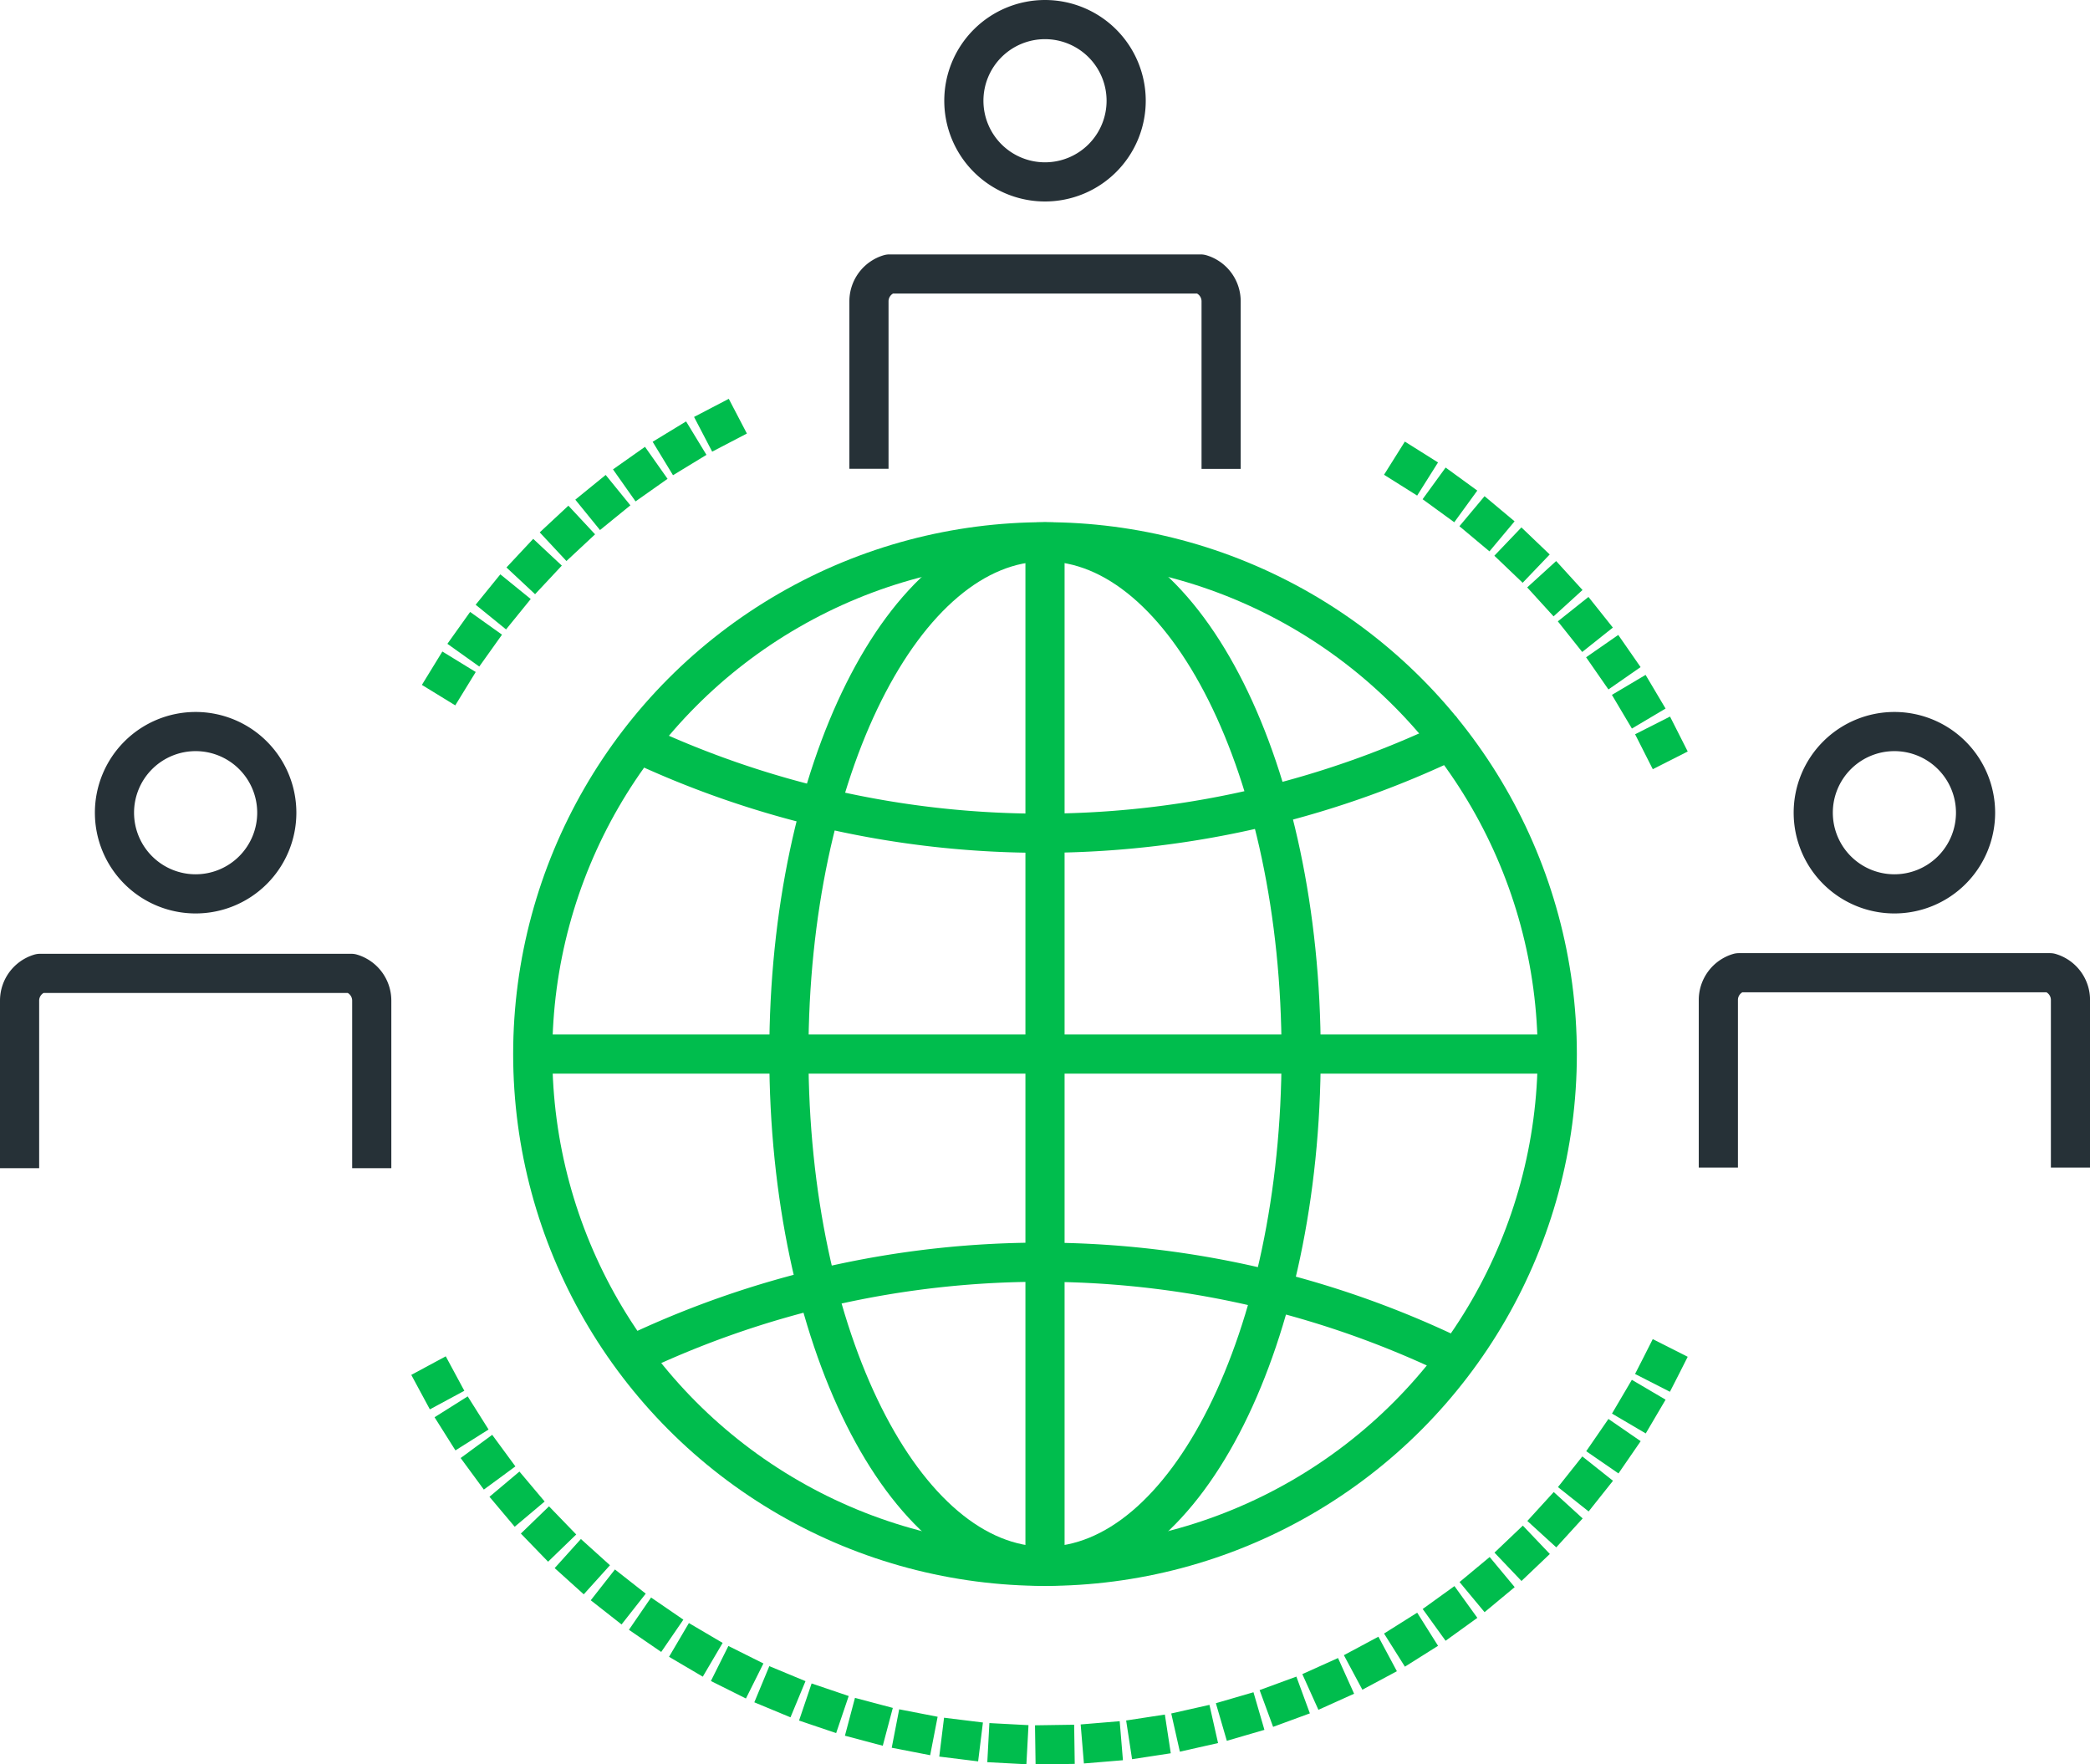
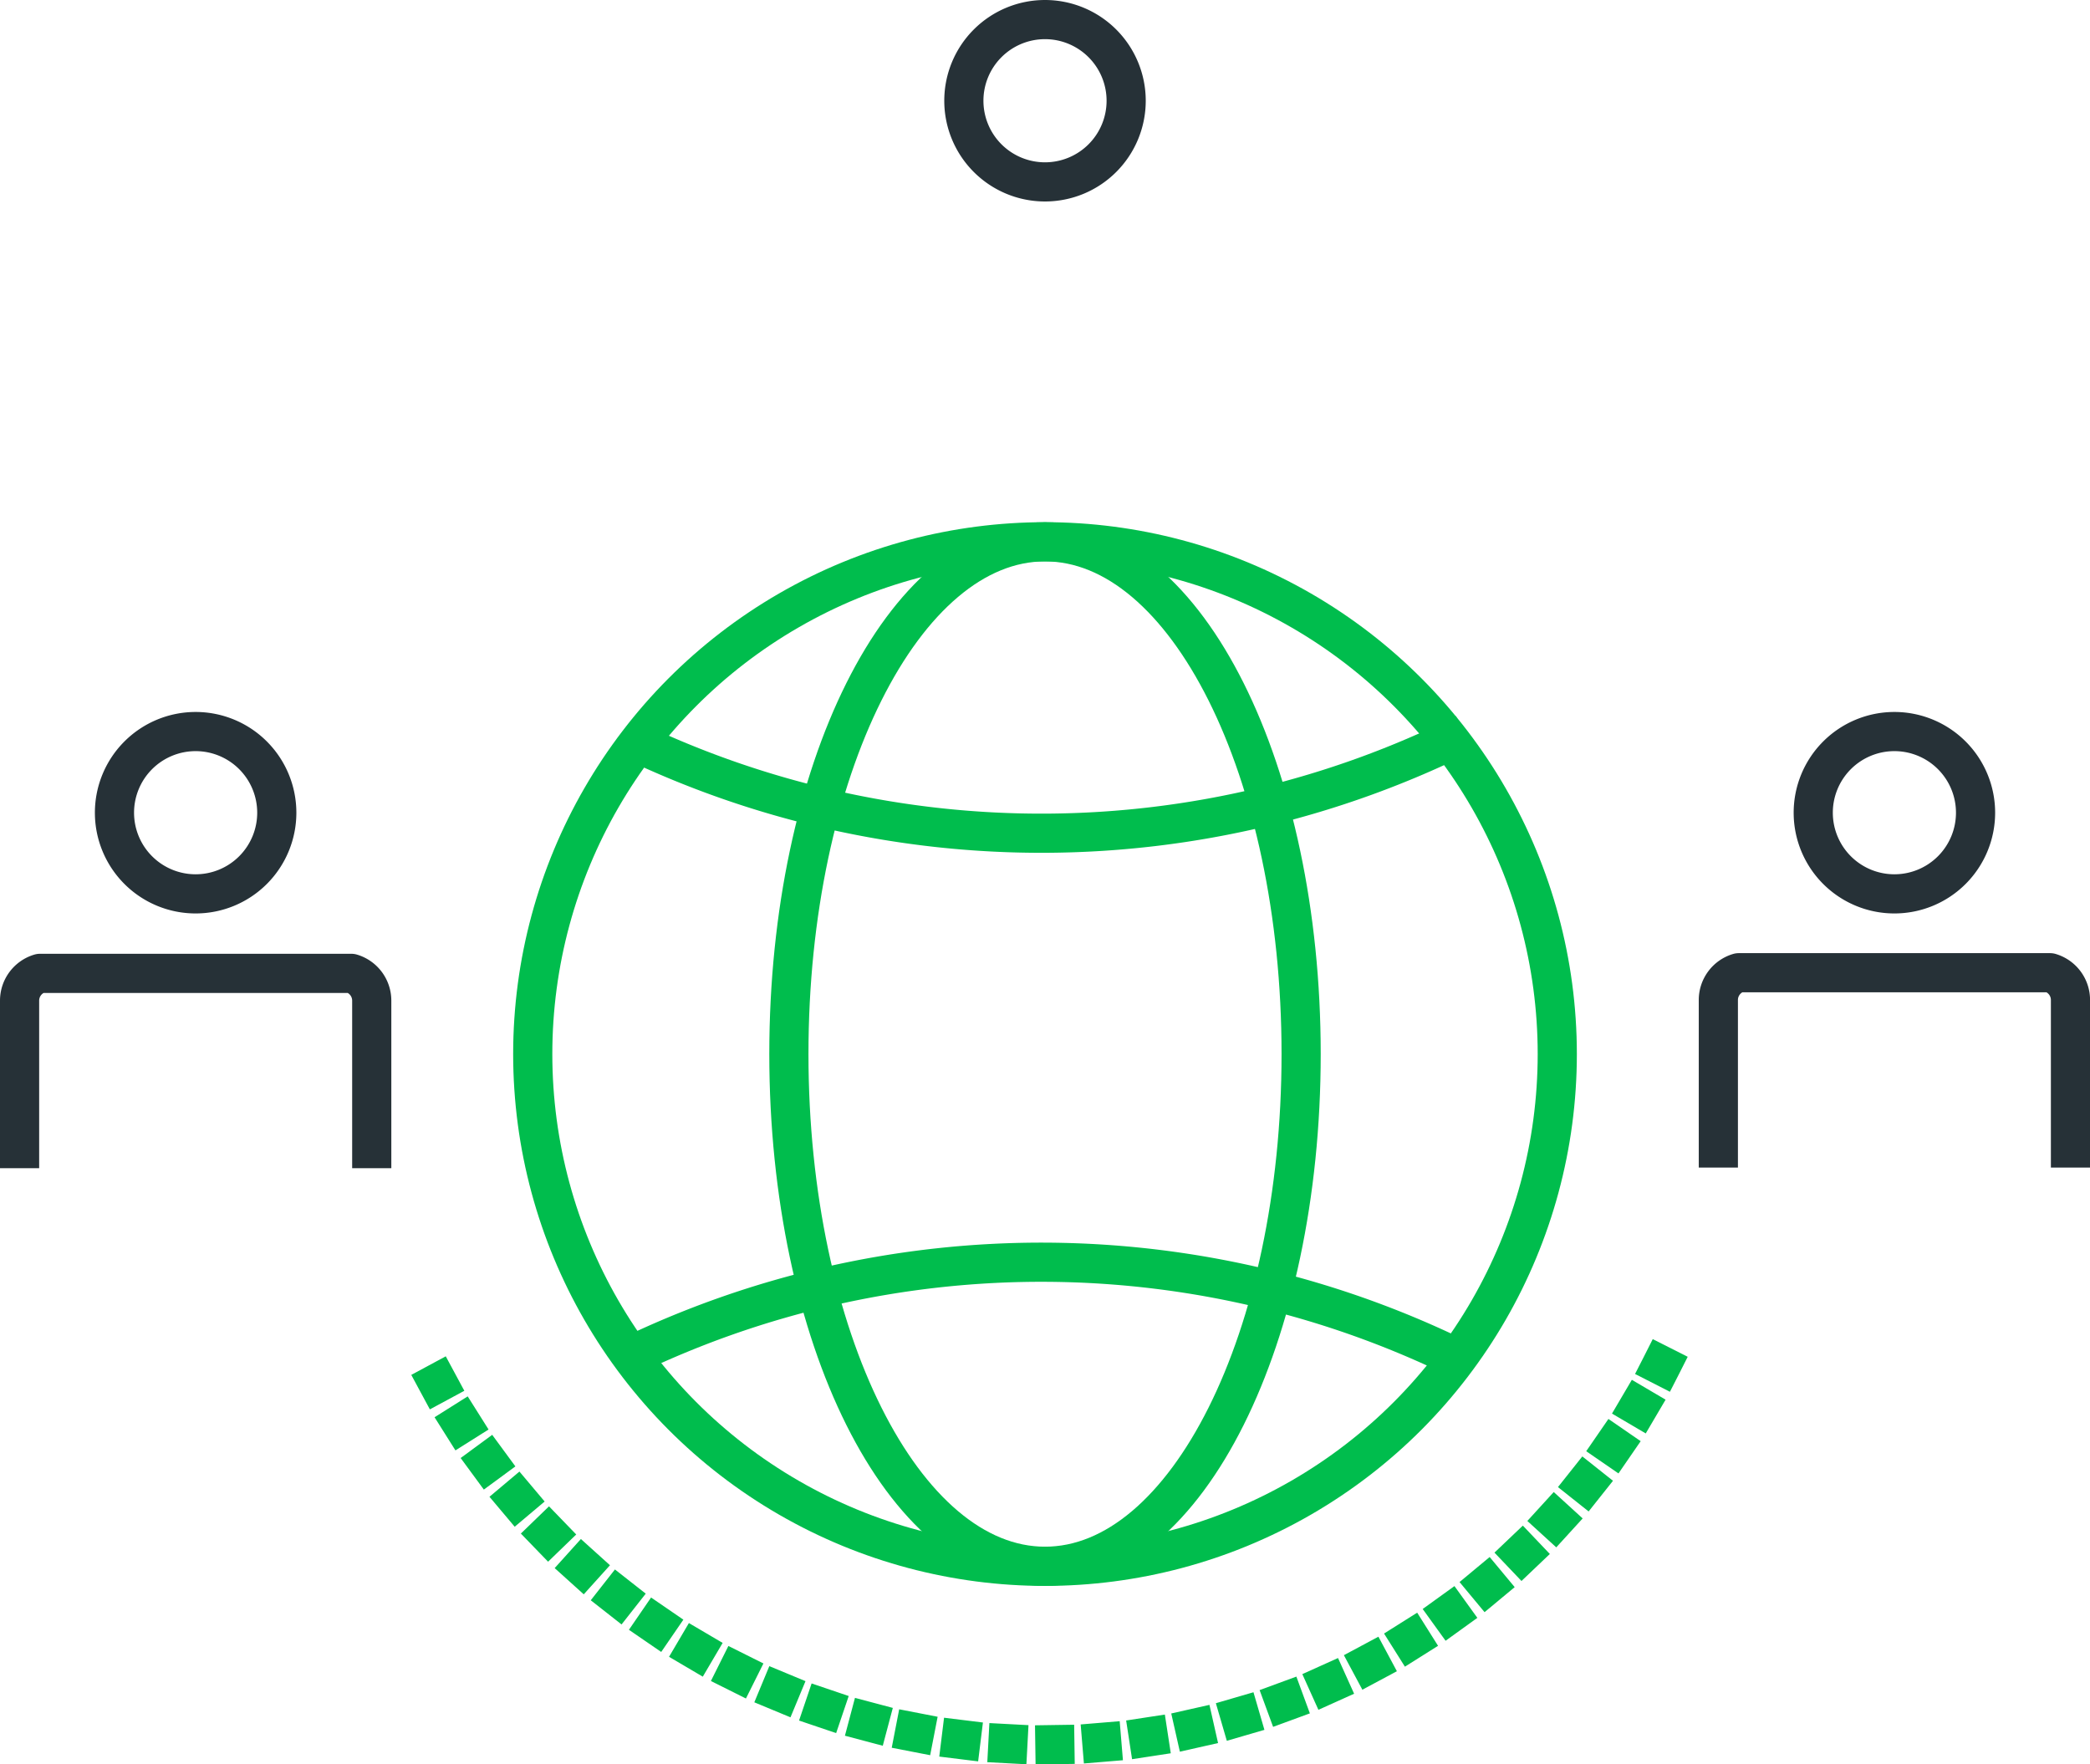
<svg xmlns="http://www.w3.org/2000/svg" width="133.425" height="112.627" viewBox="0 0 133.425 112.627">
  <g id="deliver-ddi-icon" transform="translate(-402.195 -146.92)">
    <g id="Group_3344" data-name="Group 3344" transform="translate(403.445 162.268)">
-       <path id="Path_7609" data-name="Path 7609" d="M413.054,172.953A44.362,44.362,0,0,1,433.093,155.5" transform="translate(-385.652 -144.99)" fill="none" stroke="#00BD4D" stroke-linecap="square" stroke-miterlimit="10" stroke-width="2.5" stroke-dasharray="0 3" />
      <path id="Path_7610" data-name="Path 7610" d="M491.3,177a44.079,44.079,0,0,1-78.694,0" transform="translate(-386.487 -105.181)" fill="none" stroke="#00BD4D" stroke-linecap="square" stroke-miterlimit="10" stroke-width="2.5" stroke-dasharray="0 3" />
-       <path id="Path_7611" data-name="Path 7611" d="M434.595,156.923a44.4,44.4,0,0,1,17.193,20.093" transform="translate(-345.766 -142.357)" fill="none" stroke="#00BD4D" stroke-linecap="square" stroke-miterlimit="10" stroke-width="2.5" stroke-dasharray="0 3" />
      <circle id="Ellipse_1293" data-name="Ellipse 1293" cx="32.703" cy="32.703" r="32.703" transform="translate(32.76 19.238)" fill="none" stroke="#00BD4D" stroke-miterlimit="10" stroke-width="2.5" />
      <path id="Path_7612" data-name="Path 7612" d="M470.407,162.856a60.6,60.6,0,0,1-53.3.365" transform="translate(-378.153 -131.371)" fill="none" stroke="#00BD4D" stroke-miterlimit="10" stroke-width="2.5" />
      <path id="Path_7613" data-name="Path 7613" d="M471.088,181.271a60.6,60.6,0,0,0-54.113-.408" transform="translate(-378.392 -109.46)" fill="none" stroke="#00BD4D" stroke-miterlimit="10" stroke-width="2.5" />
      <path id="Path_7614" data-name="Path 7614" d="M453.37,191.264c0,18.062-7.32,32.7-16.351,32.7s-16.351-14.64-16.351-32.7,7.32-32.7,16.351-32.7S453.37,173.2,453.37,191.264Z" transform="translate(-371.556 -139.324)" fill="none" stroke="#00BD4D" stroke-miterlimit="10" stroke-width="2.5" />
-       <line id="Line_2165" data-name="Line 2165" x2="67.431" transform="translate(31.747 51.941)" fill="none" stroke="#00BD4D" stroke-miterlimit="10" stroke-width="2.5" />
-       <line id="Line_2166" data-name="Line 2166" y1="67.431" transform="translate(65.463 18.226)" fill="none" stroke="#00BD4D" stroke-miterlimit="10" stroke-width="2.5" />
      <g id="Group_3341" data-name="Group 3341" transform="translate(108.449 44.611)">
        <path id="Path_7615" data-name="Path 7615" d="M441.475,182.037v-10.7a1.813,1.813,0,0,1,1.3-1.74h19.879a1.812,1.812,0,0,1,1.3,1.74v10.7" transform="translate(-441.475 -167.459)" fill="none" stroke="#263137" stroke-linejoin="round" stroke-width="2.5" />
      </g>
      <g id="Group_3342" data-name="Group 3342" transform="translate(0 44.651)">
        <path id="Path_7616" data-name="Path 7616" d="M403.445,182.051v-10.7a1.815,1.815,0,0,1,1.3-1.739h19.882a1.815,1.815,0,0,1,1.3,1.739v10.7" transform="translate(-403.445 -167.473)" fill="none" stroke="#263137" stroke-linejoin="round" stroke-width="2.5" />
      </g>
      <g id="Group_3343" data-name="Group 3343" transform="translate(54.224)">
-         <path id="Path_7617" data-name="Path 7617" d="M422.46,166.393V155.7a1.819,1.819,0,0,1,1.3-1.742h19.882a1.819,1.819,0,0,1,1.3,1.742v10.7" transform="translate(-422.46 -151.815)" fill="none" stroke="#263137" stroke-linejoin="round" stroke-width="2.5" />
-       </g>
+         </g>
    </g>
    <path id="Path_7618" data-name="Path 7618" d="M434.947,151.351a5.181,5.181,0,1,1-5.181-5.181A5.183,5.183,0,0,1,434.947,151.351Z" transform="translate(39.142 2)" fill="none" stroke="#263137" stroke-linejoin="round" stroke-width="2.5" />
    <path id="Path_7619" data-name="Path 7619" d="M453.962,167.638a5.181,5.181,0,1,1-5.182-5.179A5.181,5.181,0,0,1,453.962,167.638Z" transform="translate(74.352 31.162)" fill="none" stroke="#263137" stroke-linejoin="round" stroke-width="2.5" />
    <path id="Path_7620" data-name="Path 7620" d="M415.932,167.638a5.181,5.181,0,1,1-5.182-5.179A5.181,5.181,0,0,1,415.932,167.638Z" transform="translate(3.933 31.162)" fill="none" stroke="#263137" stroke-linejoin="round" stroke-width="2.5" />
  </g>
</svg>